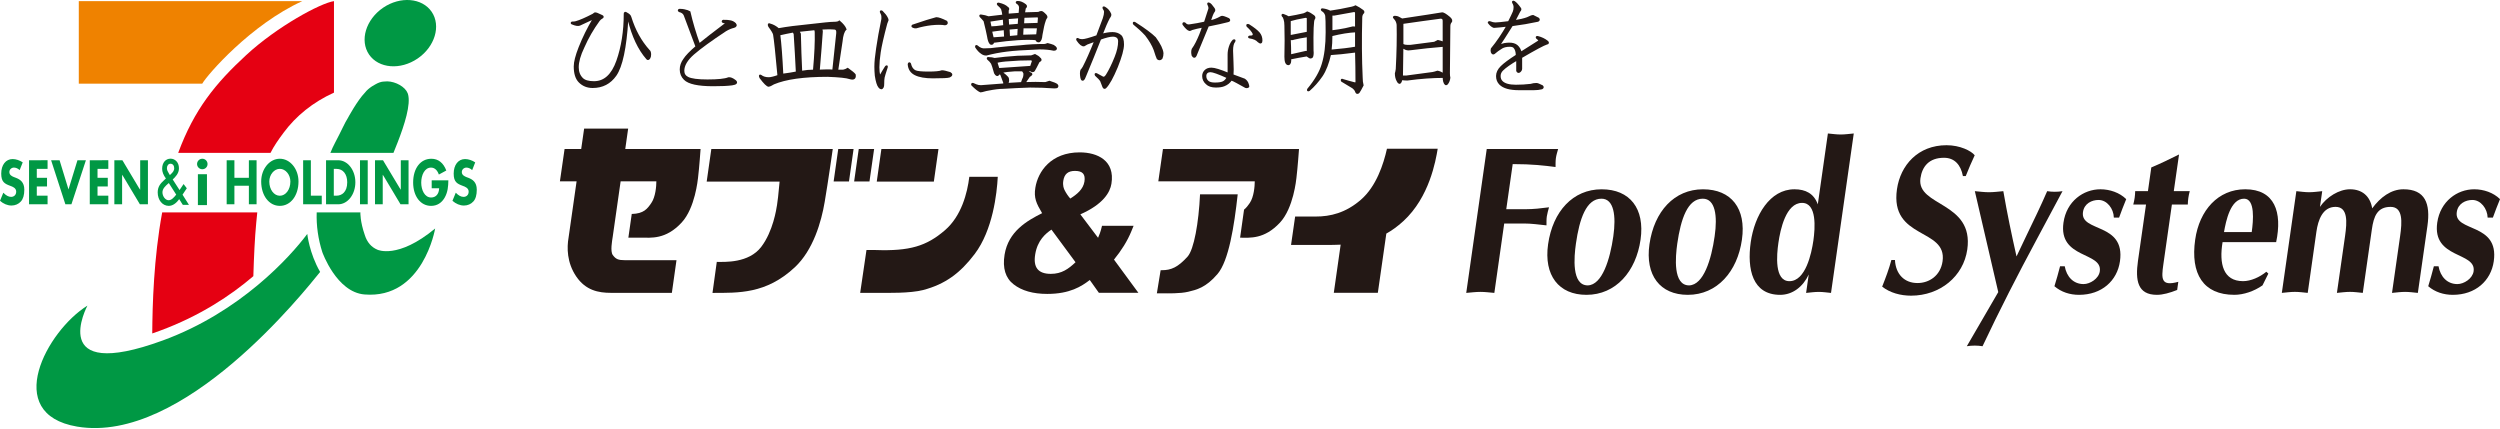
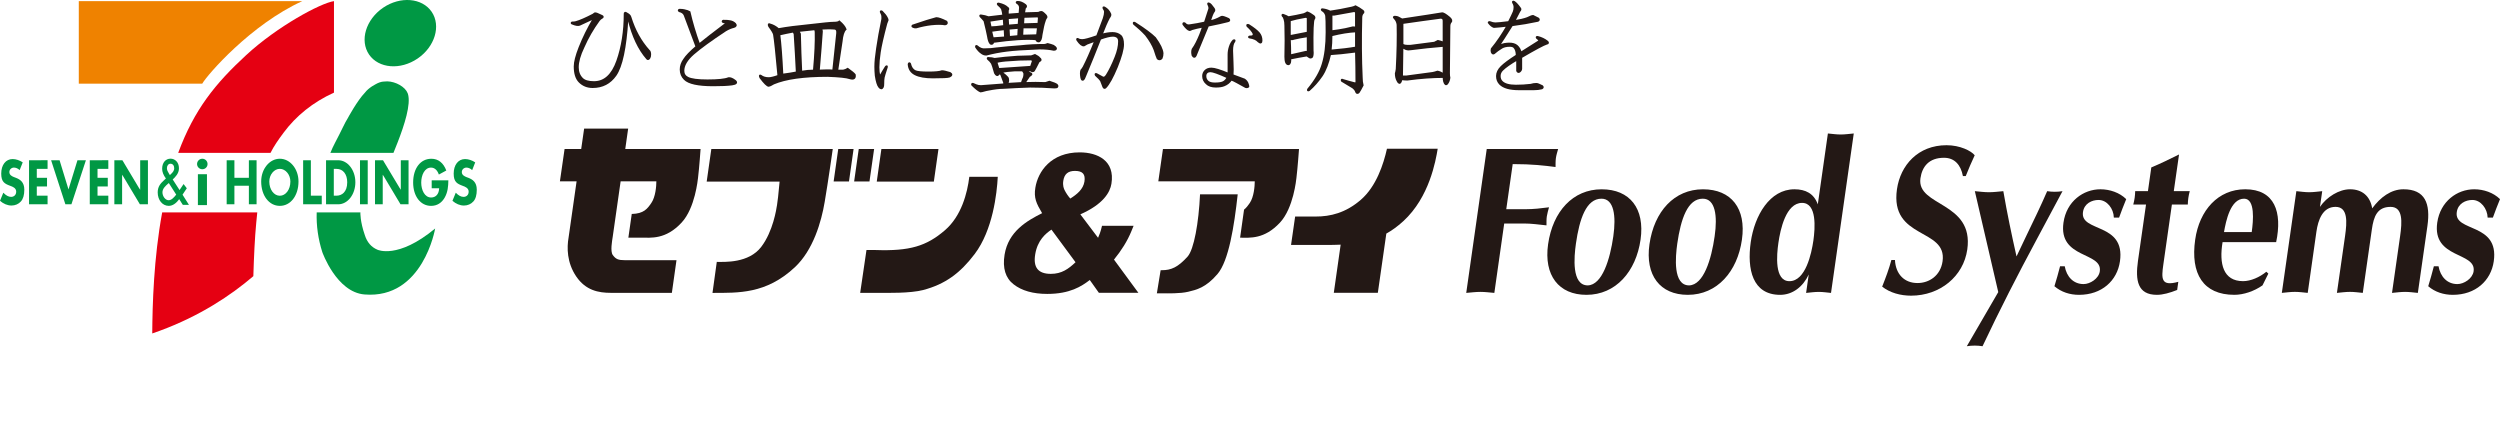
<svg xmlns="http://www.w3.org/2000/svg" version="1.1" id="レイヤー_1" x="0px" y="0px" width="198px" height="34px" viewBox="0 0 198 34" enable-background="new 0 0 198 34" xml:space="preserve">
  <g>
    <g>
      <g>
        <path fill="#EF8200" d="M16.018,6.626H6.24V0.09h17.7C19.86,1.945,16.404,5.94,16.018,6.626z" />
-         <path fill="#009844" d="M25.354,21.537c-1.235,1.525-10.832,13.666-19.242,12.251c-5.983-1.009-2.395-7.592,0.812-9.583     c0,0-3.295,6.149,5.985,2.753c6.131-2.248,10.068-6.612,11.428-8.432C24.337,18.526,24.492,20.046,25.354,21.537z" />
        <path fill="#009844" d="M31.161,12.109c0.111-0.271,0.223-0.551,0.339-0.851c0.523-1.346,1.064-3.008,0.806-3.828     c0,0-0.07-0.164-0.117-0.234c-0.328-0.479-1.121-0.826-1.75-0.739c-0.007,0-0.013,0-0.021,0c-0.22,0.007-0.445,0.087-0.668,0.214     c-0.101,0.051-0.199,0.107-0.295,0.172c-0.217,0.148-0.396,0.292-0.543,0.484c-0.625,0.645-1.367,2.031-1.367,2.031     c-0.223,0.336-0.541,1.076-1.012,1.955c-0.127,0.238-0.249,0.505-0.368,0.796H31.161z" />
        <path fill="#009844" d="M29.889,19.776c-0.486-0.205-0.818-0.592-0.996-1.158c-0.376-1.074-0.351-1.777-0.351-1.777     c0.004-0.009,0.007-0.014,0.012-0.018h-3.472c-0.034,1.053,0.113,2.102,0.445,3.145c0,0,1.12,3.174,3.342,3.354     c4.645,0.38,5.595-5.224,5.595-5.224C31.498,20.558,29.889,19.776,29.889,19.776z" />
        <path fill="#009844" d="M29.229,4.319c0.759,1.106,2.48,1.25,3.849,0.315c1.368-0.934,1.862-2.591,1.112-3.697     c-0.758-1.111-2.482-1.254-3.85-0.324C28.971,1.551,28.473,3.207,29.229,4.319z" />
        <path fill="#E50012" d="M21.424,12.109c0.272-0.544,0.608-1.025,1.041-1.605c0.986-1.329,2.322-2.411,3.986-3.168V0.09     c-1.056,0.148-4.505,2.012-6.95,4.271c-2.427,2.238-4.112,4.294-5.388,7.748H21.424z" />
        <path fill="#E50012" d="M12.632,26.206c3.2-1.175,5.654-2.813,7.433-4.334c0.047-1.564,0.116-3.053,0.228-4.211     c0.029-0.294,0.056-0.574,0.083-0.838h-7.531c-0.671,3.637-0.771,7.301-0.787,9.586C12.244,26.345,12.433,26.279,12.632,26.206z" />
        <path fill="#009844" d="M13.37,14.497c0.031,0.05,0.567,0.887,0.586,0.918c-0.185,0.23-0.371,0.443-0.604,0.443     c-0.249,0-0.486-0.305-0.486-0.626c0-0.297,0.256-0.52,0.441-0.681l0.052-0.045C13.36,14.507,13.365,14.499,13.37,14.497z      M13.381,13.745l-0.008-0.012c-0.079-0.133-0.153-0.25-0.153-0.416c0-0.201,0.121-0.35,0.28-0.35     c0.181,0,0.298,0.141,0.298,0.357c0,0.212-0.135,0.346-0.267,0.469l-0.057,0.057c0,0-0.009,0.008-0.019,0.018     C13.434,13.831,13.381,13.745,13.381,13.745 M12.842,13.365c0,0.251,0.098,0.503,0.298,0.771     c-0.029,0.026-0.157,0.146-0.157,0.146c-0.26,0.238-0.493,0.492-0.493,0.955c0,0.609,0.375,1.067,0.875,1.067     c0.298,0,0.588-0.192,0.826-0.534c0.037,0.055,0.29,0.458,0.29,0.458h0.486c0,0-0.495-0.778-0.51-0.81     c0.015-0.025,0.338-0.507,0.338-0.507l-0.255-0.334c0,0-0.28,0.416-0.319,0.476c-0.041-0.063-0.521-0.804-0.542-0.838     c0.202-0.191,0.494-0.471,0.494-0.886c0-0.5-0.334-0.763-0.665-0.763C13.111,12.567,12.842,12.89,12.842,13.365" />
        <path fill="#009844" d="M0.097,13.75c0,0.667,0.272,0.802,0.714,0.968l0.024,0.009c0.158,0.056,0.448,0.162,0.448,0.45     c0,0.287-0.208,0.416-0.401,0.416c-0.205,0-0.409-0.111-0.619-0.331C0.216,15.376,0.024,15.847,0,15.903     c0.272,0.24,0.594,0.375,0.908,0.375c0.292,0,0.559-0.113,0.745-0.322c0.181-0.195,0.273-0.514,0.273-0.933     c0-0.606-0.346-0.813-0.648-0.933l-0.184-0.07c-0.135-0.059-0.352-0.148-0.352-0.394c0-0.218,0.186-0.354,0.359-0.354     c0.158,0,0.318,0.071,0.456,0.201c0.044-0.111,0.218-0.549,0.243-0.613C1.568,12.7,1.26,12.597,1,12.597     C0.459,12.597,0.097,13.061,0.097,13.75z" />
        <path fill="#009844" d="M2.3,12.692c0,0.101,0,3.391,0,3.488c0.096,0,1.371,0,1.468,0c0-0.082,0-0.598,0-0.684     c-0.093,0-0.854,0-0.854,0v-0.726c0,0,0.717,0,0.81,0c0-0.088,0-0.601,0-0.687c-0.093,0-0.81,0-0.81,0v-0.709     c0,0,0.761,0,0.854,0c0-0.085,0-0.599,0-0.684C3.671,12.692,2.396,12.692,2.3,12.692z" />
        <path fill="#009844" d="M6.135,12.692c-0.022,0.074-0.71,2.313-0.71,2.313s-0.683-2.238-0.707-2.313c-0.065,0-0.555,0-0.67,0     c0.044,0.131,1.106,3.42,1.13,3.488c0.062,0,0.417,0,0.479,0c0.023-0.068,1.104-3.355,1.147-3.488     C6.69,12.692,6.199,12.692,6.135,12.692z" />
        <path fill="#009844" d="M7.11,12.692c0,0.101,0,3.391,0,3.488c0.097,0,1.372,0,1.469,0c0-0.082,0-0.598,0-0.684     c-0.094,0-0.855,0-0.855,0v-0.726c0,0,0.718,0,0.812,0c0-0.088,0-0.601,0-0.687c-0.093,0-0.812,0-0.812,0v-0.709     c0,0,0.761,0,0.855,0c0-0.085,0-0.599,0-0.684C8.482,12.692,7.207,12.692,7.11,12.692z" />
        <path fill="#009844" d="M11.103,12.692c0,0.098,0,2.338,0,2.338l-0.109-0.164c0,0-1.271-2.121-1.3-2.174     c-0.052,0-0.549,0-0.637,0c0,0.101,0,3.391,0,3.488c0.084,0,0.529,0,0.614,0c0-0.098,0-2.342,0-2.342l0.106,0.164     c0,0,1.271,2.129,1.302,2.178c0.05,0,0.547,0,0.637,0c0-0.098,0-3.388,0-3.488C11.63,12.692,11.185,12.692,11.103,12.692z" />
        <path fill="#009844" d="M19.711,12.692c0,0.098,0,1.389,0,1.389h-1.146c0,0,0-1.291,0-1.389c-0.085,0-0.531,0-0.613,0     c0,0.101,0,3.391,0,3.488c0.083,0,0.528,0,0.613,0c0-0.094,0-1.472,0-1.472h1.146c0,0,0,1.378,0,1.472c0.082,0,0.527,0,0.61,0     c0-0.098,0-3.388,0-3.488C20.239,12.692,19.793,12.692,19.711,12.692z" />
        <path fill="#009844" d="M21.328,14.378c0-0.544,0.383-1.006,0.835-1.006s0.835,0.462,0.835,1.006     c0,0.632-0.366,1.125-0.835,1.125C21.696,15.503,21.328,15.01,21.328,14.378z M20.686,14.372c0,1.117,0.621,1.933,1.477,1.933     s1.478-0.815,1.478-1.933c0-0.992-0.664-1.8-1.478-1.8S20.686,13.38,20.686,14.372" />
        <path fill="#009844" d="M24.008,12.692c0,0.101,0,3.391,0,3.488c0.096,0,1.379,0,1.475,0c0-0.082,0-0.598,0-0.684     c-0.094,0-0.863,0-0.863,0s0-2.702,0-2.805C24.536,12.692,24.092,12.692,24.008,12.692z" />
        <path fill="#009844" d="M26.437,15.444v-2.068h0.221c0.513,0,0.842,0.418,0.842,1.062c0,0.781-0.438,1.06-0.85,1.06h-0.214     V15.444z M25.823,12.692c0,0.101,0,3.391,0,3.488c0.097,0,0.967,0,0.967,0c0.746,0,1.355-0.781,1.355-1.743     c0-0.964-0.609-1.745-1.355-1.745C26.79,12.692,25.92,12.692,25.823,12.692" />
        <path fill="#009844" d="M28.511,12.692c0,0.101,0,3.391,0,3.488c0.084,0,0.528,0,0.613,0c0-0.098,0-3.388,0-3.488     C29.039,12.692,28.595,12.692,28.511,12.692z" />
        <path fill="#009844" d="M31.743,12.692c0,0.098,0,2.338,0,2.338l-0.105-0.164c0,0-1.272-2.121-1.304-2.174     c-0.049,0-0.546,0-0.634,0c0,0.101,0,3.391,0,3.488c0.084,0,0.528,0,0.612,0c0-0.098,0-2.342,0-2.342l0.107,0.164     c0,0,1.272,2.129,1.301,2.178c0.051,0,0.548,0,0.637,0c0-0.098,0-3.388,0-3.488C32.273,12.692,31.829,12.692,31.743,12.692z" />
        <path fill="#009844" d="M32.721,14.456c0,1.089,0.584,1.849,1.421,1.849c0.47,0,0.848-0.235,1.092-0.681     c0.234-0.428,0.267-0.863,0.276-1.342c-0.099,0-1.224,0-1.32,0c0,0.081,0,0.542,0,0.627c0.088,0,0.59,0,0.59,0l-0.004,0.059     c-0.028,0.416-0.271,0.674-0.63,0.674c-0.515,0-0.785-0.596-0.785-1.18c0-0.59,0.267-1.189,0.774-1.189     c0.282,0,0.503,0.201,0.622,0.551c0.083-0.043,0.521-0.283,0.589-0.32c-0.229-0.607-0.637-0.931-1.18-0.931     C33.302,12.572,32.721,13.33,32.721,14.456z" />
        <path fill="#009844" d="M35.932,13.75c0,0.667,0.272,0.802,0.715,0.968c0.001,0,0.023,0.009,0.023,0.009     c0.157,0.056,0.448,0.164,0.448,0.45c0,0.287-0.207,0.416-0.401,0.416c-0.207,0-0.411-0.111-0.62-0.331     c-0.045,0.114-0.237,0.585-0.263,0.642c0.275,0.24,0.595,0.375,0.909,0.375c0.292,0,0.559-0.113,0.746-0.322     c0.182-0.195,0.272-0.514,0.272-0.933c0-0.606-0.344-0.813-0.647-0.933l-0.184-0.07c-0.133-0.059-0.354-0.148-0.354-0.394     c0-0.218,0.189-0.354,0.363-0.354c0.157,0,0.316,0.071,0.457,0.201c0.042-0.111,0.214-0.549,0.241-0.613     c-0.232-0.16-0.541-0.264-0.801-0.264C36.294,12.597,35.932,13.061,35.932,13.75z" />
        <rect x="15.673" y="13.798" fill="#009844" width="0.718" height="2.446" />
        <path fill="#009844" d="M16.438,12.991c0,0.228-0.183,0.413-0.414,0.413c-0.23,0-0.417-0.186-0.417-0.413     c0-0.23,0.187-0.419,0.417-0.419C16.254,12.572,16.438,12.761,16.438,12.991z" />
      </g>
      <g>
        <path fill="#231815" d="M118.352,23.198c-0.369-0.031-0.73-0.08-1.105-0.08c-0.367,0-0.744,0.049-1.121,0.08L117.75,11.8h5.654     c-0.063,0.23-0.145,0.481-0.176,0.713c-0.033,0.234-0.027,0.482-0.029,0.714c-0.887-0.114-1.838-0.231-3.393-0.231l-0.51,3.572     h1.57c0.58,0,1.182-0.066,1.816-0.15c-0.063,0.234-0.139,0.484-0.174,0.717c-0.035,0.231-0.023,0.482-0.027,0.714     c-0.613-0.065-1.195-0.148-1.791-0.148h-1.557L118.352,23.198z" />
        <path fill="#231815" d="M125.646,23.351c2.326,0,3.926-1.848,4.287-4.373c0.35-2.458-0.844-3.986-3.082-3.986     c-2.27,0-3.869,1.743-4.242,4.352C122.26,21.802,123.449,23.351,125.646,23.351z M126.836,15.736c0.994,0,1.17,1.364,0.939,2.977     c-0.26,1.828-0.879,3.856-2.023,3.89c-1.291,0-1.09-2.248-0.939-3.307C125.092,17.333,125.631,15.736,126.836,15.736" />
        <path fill="#231815" d="M133.674,23.351c2.33,0,3.93-1.848,4.287-4.373c0.352-2.458-0.838-3.986-3.084-3.986     c-2.268,0-3.867,1.743-4.24,4.352C130.287,21.802,131.475,23.351,133.674,23.351z M134.861,15.736     c0.994,0,1.174,1.364,0.939,2.977c-0.258,1.828-0.873,3.856-2.021,3.89c-1.291,0-1.088-2.248-0.939-3.307     C133.123,17.333,133.66,15.736,134.861,15.736" />
        <path fill="#231815" d="M146.818,10.571c-0.346,0.03-0.695,0.081-1.037,0.081s-0.676-0.051-1.012-0.081l-0.799,5.614     c-0.309-0.863-0.975-1.194-1.85-1.194c-1.959,0-3.158,2.075-3.461,4.186c-0.303,2.143,0.135,4.174,2.33,4.174     c0.979,0,1.809-0.633,2.264-1.613l-0.209,1.461c0.33-0.031,0.662-0.08,1.004-0.08c0.328,0,0.648,0.049,0.969,0.08L146.818,10.571     z M142.723,16.069c1.191,0,1.033,2.012,0.898,2.975c-0.15,1.05-0.623,3.225-1.898,3.225c-1.201,0-1.012-2.078-0.873-3.041     C141,18.181,141.447,16.069,142.723,16.069" />
        <path fill="#231815" d="M155.463,13.942c-0.17-0.879-0.654-1.446-1.5-1.446c-1.174,0-1.729,0.681-1.865,1.628     c-0.316,2.246,4.252,1.83,3.711,5.633c-0.303,2.131-2.156,3.66-4.455,3.66c-0.814,0-1.662-0.219-2.287-0.715     c0.277-0.699,0.541-1.396,0.73-2.111h0.283c0.059,1.146,0.762,1.826,1.787,1.826c0.92,0,1.82-0.578,1.984-1.725     c0.375-2.66-4.184-1.695-3.613-5.701c0.273-1.912,1.672-3.49,3.928-3.49c1.068,0,1.953,0.446,2.23,0.796     c-0.254,0.533-0.479,1.079-0.709,1.646H155.463z" />
        <path fill="#231815" d="M158.262,23.134l-1.855-7.994c0.367,0.032,0.742,0.084,1.117,0.084c0.371,0,0.762-0.052,1.139-0.084     c0.301,1.746,0.662,3.475,1.045,5.168l0.805-1.693c0.551-1.145,1.113-2.293,1.623-3.475c0.201,0.032,0.393,0.048,0.602,0.048     c0.207,0,0.402-0.016,0.613-0.048l-2.037,3.807c-1.5,2.791-2.936,5.586-4.297,8.473c-0.203-0.031-0.406-0.049-0.617-0.049     c-0.207,0-0.416,0.018-0.629,0.049L158.262,23.134z" />
        <path fill="#231815" d="M163.527,21.087c0.148,0.832,0.689,1.412,1.492,1.412c0.518,0,1.205-0.432,1.285-1.012     c0.223-1.563-3.289-0.963-2.877-3.857c0.24-1.691,1.578-2.639,2.928-2.639c0.742,0,1.521,0.264,2.041,0.781     c-0.205,0.496-0.391,0.98-0.564,1.461h-0.416c-0.016-0.714-0.543-1.396-1.211-1.396c-0.535,0-1.139,0.281-1.234,0.963     c-0.23,1.614,3.371,0.799,2.93,3.893c-0.219,1.542-1.443,2.658-3.242,2.658c-0.727,0-1.406-0.217-1.949-0.682     c0.164-0.535,0.313-1.049,0.447-1.582H163.527z" />
        <path fill="#231815" d="M171.338,20.938c-0.164,1.147-0.191,1.764,1.184,1.381l-0.09,0.646c-0.586,0.233-1.141,0.386-1.602,0.386     c-1.543,0-1.721-1.148-1.502-2.692l0.637-4.459h-1.01c0.1-0.379,0.143-0.681,0.152-1.06h1.01l0.266-1.879     c0.713-0.297,1.43-0.646,2.197-1.027l-0.416,2.906h1.264c-0.1,0.379-0.143,0.681-0.154,1.06h-1.26L171.338,20.938z" />
        <path fill="#231815" d="M180.271,19.177c0.502-2.377-0.115-4.186-2.449-4.186c-2.148,0-3.631,1.66-3.963,3.986     c-0.387,2.713,0.639,4.373,3.102,4.373c0.727,0,1.566-0.282,2.229-0.748l0.463-0.932l-0.16-0.148     c-0.521,0.431-1.234,0.746-1.842,0.746c-1.576,0-1.91-1.379-1.623-3.092H180.271z M176.141,18.382     c0.154-0.883,0.512-2.646,1.592-2.646c0.891,0,0.729,1.763,0.602,2.646H176.141" />
        <path fill="#231815" d="M181.871,15.14c0.336,0.032,0.67,0.084,1.012,0.084s0.691-0.052,1.037-0.084l-0.18,1.246     c0.543-0.797,1.52-1.395,2.381-1.395c0.936,0,1.588,0.514,1.758,1.51c0.645-0.877,1.492-1.51,2.473-1.51     c1.721,0,2.154,1.127,1.9,2.906l-0.758,5.301c-0.334-0.031-0.67-0.08-1.012-0.08s-0.691,0.049-1.035,0.08l0.643-4.503     c0.158-1.113,0.238-2.31-0.754-2.31c-1.055,0-1.338,0.748-1.484,1.779l-0.719,5.033c-0.336-0.031-0.67-0.08-1.012-0.08     s-0.691,0.049-1.037,0.08l0.645-4.503c0.158-1.113,0.238-2.31-0.754-2.31c-1.025,0-1.383,1.047-1.514,1.961l-0.689,4.852     c-0.336-0.031-0.672-0.08-1.016-0.08c-0.342,0-0.689,0.049-1.035,0.08L181.871,15.14z" />
        <path fill="#231815" d="M193.131,21.087c0.148,0.832,0.691,1.412,1.492,1.412c0.52,0,1.201-0.432,1.287-1.012     c0.223-1.563-3.291-0.963-2.881-3.857c0.244-1.691,1.582-2.639,2.93-2.639c0.744,0,1.521,0.264,2.041,0.781     c-0.203,0.496-0.393,0.98-0.563,1.461h-0.416c-0.02-0.714-0.545-1.396-1.209-1.396c-0.533,0-1.141,0.281-1.236,0.963     c-0.232,1.614,3.373,0.799,2.93,3.893c-0.219,1.542-1.447,2.658-3.242,2.658c-0.725,0-1.406-0.217-1.949-0.682     c0.164-0.535,0.311-1.049,0.447-1.582H193.131z" />
        <path fill="#231815" d="M81.988,20.147c0.18-1.121,0.834-1.656,1.287-1.961c0.185,0.254,1.814,2.459,1.907,2.584     c-0.556,0.525-1.089,0.92-1.956,0.92C82.227,21.69,81.816,21.187,81.988,20.147z M84.32,15.065l-0.005-0.008     c-0.056-0.117-0.164-0.357-0.1-0.752c0.084-0.523,0.375-0.769,0.922-0.769c0.613,0,0.842,0.263,0.75,0.851     c-0.1,0.604-0.583,1-1.119,1.338C84.607,15.55,84.426,15.283,84.32,15.065 M82,14.864c-0.134,0.813,0.079,1.25,0.535,2.019     c-1.19,0.599-2.675,1.438-2.973,3.292c-0.17,1.057,0.071,1.85,0.719,2.346c0.643,0.503,1.537,0.757,2.662,0.757     c1.786,0,2.71-0.595,3.368-1.102c0.182,0.249,0.719,1.012,0.719,1.012h3.129c0,0-1.773-2.415-1.931-2.628     c0.583-0.713,1.062-1.469,1.385-2.265l0.169-0.413H87.28l-0.081,0.317c-0.037,0.149-0.116,0.365-0.232,0.634     c-0.314-0.419-1.169-1.547-1.403-1.857c1.815-0.799,2.354-1.746,2.461-2.422c0.298-1.833-1.104-2.486-2.515-2.486     C83.25,12.067,82.209,13.571,82,14.864" />
        <path fill="#231815" d="M49.521,11.8l0.229-1.615h-3.487L46.031,11.8h-1.316l-0.37,2.563h1.321l-0.633,4.442     c-0.143,0.8-0.143,1.994,0.607,3.095c0.752,1.101,1.756,1.294,2.754,1.294h4.818l0.366-2.586h-4.074     c-0.539,0-0.731-0.08-0.976-0.416c-0.202-0.287-0.05-1.117,0-1.442l0.626-4.387h2.83c0,0.399-0.069,1.234-0.396,1.71     c-0.314,0.459-0.593,0.85-1.553,0.873l-0.268,1.876c0,0,0.643,0,1.003,0c0.771,0,1.948,0.172,3.213-1.192     c1.077-1.156,1.284-3.436,1.3-3.533c0.101-0.816,0.204-2.297,0.204-2.297H49.521z" />
        <polygon fill="#231815" points="73.96,14.385 74.327,11.8 69.806,11.8 69.439,14.385    " />
        <path fill="#231815" d="M69.332,19.802h-0.707l-0.499,3.395h1.599c0.517-0.009,2.333,0.05,3.402-0.231     c1.731-0.456,2.922-1.333,4.067-2.847c1.436-1.898,1.761-4.787,1.83-6.115h-2.254c-0.156,1.289-0.625,3.107-1.933,4.233     C73.379,19.491,72.055,19.899,69.332,19.802z" />
        <path fill="#231815" d="M65.955,11.8h-9.618l-0.368,2.585h5.775c-0.094,1.079-0.158,1.55-0.205,1.859     c-0.053,0.321-0.308,2.071-1.248,3.306c-0.996,1.307-2.903,1.192-3.522,1.192l-0.34,2.456c2.043-0.006,4.242,0.094,6.51-2.021     c1.47-1.363,2.115-3.631,2.375-5.178C65.59,14.385,65.955,11.8,65.955,11.8z" />
        <polygon fill="#231815" points="67.239,14.372 67.604,11.8 66.389,11.8 66.024,14.372    " />
        <polygon fill="#231815" points="68.863,14.372 69.23,11.8 68.013,11.8 67.648,14.372    " />
        <path fill="#231815" d="M109.848,11.778c-0.277,1.234-0.844,2.984-2.072,4.047c-1.201,1.037-2.41,1.33-3.592,1.325     c-0.967-0.005-1.609,0-1.609,0l-0.324,2.249c0,0,1.268,0,1.949,0c0.428,0,1.209,0.013,1.98-0.021l-0.543,3.813h3.488l0.672-4.691     c0.422-0.235,0.869-0.548,1.346-0.985c2.066-1.892,2.566-4.781,2.723-5.737H109.848z" />
        <path fill="#231815" d="M95.043,15.392c-0.105,2.256-0.481,4.365-0.986,4.93c-0.764,0.843-1.299,1.083-2.053,1.078     c-0.025,0-0.053,0-0.082,0l-0.299,1.833c0.144,0,0.279,0,0.396,0c0.433,0,1.456,0.029,2.087-0.126     c0.627-0.152,1.39-0.308,2.324-1.41c0.885-1.038,1.316-3.764,1.596-6.305H95.043z" />
        <path fill="#231815" d="M92.106,11.8l-0.367,2.563h7.638c0,0.399-0.07,1.234-0.392,1.71c-0.137,0.2-0.273,0.383-0.456,0.531     l-0.313,2.22c0.771,0.005,1.918,0.139,3.158-1.194c1.076-1.156,1.289-3.436,1.303-3.533c0.1-0.816,0.205-2.297,0.205-2.297     H92.106z" />
      </g>
    </g>
    <path fill="#231815" stroke="#231815" stroke-width="0.154" d="M49.477,1.09c0-0.092,0.046-0.104,0.139-0.034   c0.186,0.093,0.29,0.196,0.313,0.313c0.324,1.042,0.811,1.924,1.459,2.642c0.07,0.047,0.104,0.15,0.104,0.313   c0,0.116-0.023,0.209-0.069,0.277c-0.069,0.094-0.127,0.104-0.174,0.035c-0.649-0.742-1.135-1.772-1.459-3.092h-0.104   c-0.139,2.246-0.452,3.716-0.938,4.411c-0.44,0.625-1.042,0.937-1.807,0.937c-0.417,0-0.764-0.138-1.042-0.416   c-0.255-0.255-0.382-0.659-0.382-1.215c0-0.347,0.127-0.845,0.382-1.494c0.3-0.764,0.672-1.517,1.112-2.258h-0.14l-0.972,0.451   c-0.116,0.047-0.313,0.014-0.591-0.104c-0.047-0.022-0.047-0.047,0-0.07c0.139,0,0.243-0.012,0.313-0.035   c0.324-0.092,0.776-0.289,1.355-0.59l0.139-0.104c0.046-0.022,0.231,0.046,0.556,0.208c0.092,0.047,0.092,0.095,0,0.139   c-0.092,0.048-0.173,0.117-0.243,0.21C46.94,2.285,46.535,2.99,46.21,3.73c-0.301,0.626-0.451,1.158-0.451,1.598   c0,0.37,0.116,0.672,0.347,0.903c0.185,0.186,0.498,0.277,0.938,0.277c0.834,0,1.447-0.555,1.842-1.665   C49.28,3.73,49.477,2.48,49.477,1.09z" />
    <path fill="#231815" stroke="#231815" stroke-width="0.154" d="M54.92,4.252c-0.533,0.463-0.799,0.915-0.799,1.355   c0,0.254,0.116,0.439,0.347,0.555c0.278,0.14,0.799,0.208,1.563,0.208c0.833,0,1.39-0.058,1.668-0.174   c0.139-0.023,0.313,0.047,0.521,0.209c0.161,0.139,0.081,0.231-0.244,0.278c-0.347,0.048-0.846,0.069-1.494,0.069   c-1.181,0-1.934-0.162-2.257-0.487c-0.208-0.206-0.313-0.463-0.313-0.764c0-0.276,0.092-0.543,0.278-0.797   c0.161-0.255,0.486-0.591,0.973-1.008c-0.464-1.228-0.776-2.062-0.938-2.503c-0.07-0.16-0.208-0.265-0.417-0.313   c-0.069-0.045-0.069-0.08,0-0.104c0.162,0,0.29,0.012,0.382,0.035c0.208,0.047,0.347,0.093,0.417,0.139   c0.185,0.812,0.439,1.668,0.765,2.572c0.486-0.395,1.203-0.951,2.154-1.668c0.046-0.047-0.035-0.082-0.243-0.105   c-0.07-0.045-0.07-0.08,0-0.104c0.277,0,0.451,0.012,0.521,0.035c0.161,0.023,0.3,0.092,0.417,0.207   c0.091,0.117,0.057,0.197-0.104,0.244c-0.208,0.047-0.429,0.139-0.66,0.277C56.297,3.175,55.453,3.789,54.92,4.252z" />
    <path fill="#231815" stroke="#231815" stroke-width="0.154" d="M66.966,2.313c-0.162,0.155-0.267,0.479-0.313,0.972   c-0.069,0.461-0.187,1.232-0.347,2.308c0.161,0,0.324,0,0.486,0c0.139-0.029,0.254-0.076,0.347-0.137   c0.3,0.216,0.487,0.369,0.556,0.461c0.046,0.277-0.082,0.37-0.382,0.277c-0.256-0.091-0.847-0.154-1.772-0.186   c-1.898,0-3.323,0.201-4.272,0.602c-0.208,0.123-0.335,0.185-0.382,0.185c-0.117,0-0.335-0.214-0.66-0.646   c-0.069-0.154-0.058-0.201,0.035-0.141c0.161,0.124,0.369,0.186,0.625,0.186c0.161,0,0.417-0.062,0.765-0.186   c-0.162-1.784-0.278-2.876-0.348-3.279c-0.023-0.121-0.152-0.337-0.382-0.646c-0.069-0.154-0.047-0.199,0.07-0.139   c0.23,0.062,0.451,0.184,0.66,0.368c0.671-0.122,1.494-0.229,2.466-0.322c1.042-0.122,1.679-0.186,1.91-0.186   c0.23,0,0.382-0.03,0.452-0.093C66.734,1.93,66.896,2.129,66.966,2.313z M61.72,2.729c0.091,0.71,0.174,1.772,0.243,3.188   c0.463-0.061,0.845-0.121,1.146-0.184c-0.048-0.985-0.104-2.002-0.174-3.049c-0.023-0.063-0.058-0.124-0.104-0.186   C62.484,2.561,62.114,2.638,61.72,2.729z M63.214,2.453c0.047,0.062,0.092,0.139,0.139,0.231c0.022,1.017,0.057,2.017,0.104,3.002   c0.347-0.063,0.682-0.094,1.007-0.094c0.116-1.292,0.161-2.308,0.139-3.048c0-0.092-0.023-0.168-0.069-0.231   C64.209,2.346,63.77,2.393,63.214,2.453z M65.09,2.499c-0.048,0.71-0.127,1.741-0.243,3.094c0.508-0.029,0.89-0.029,1.146,0   c0.139-1.324,0.243-2.308,0.313-2.956c0.022-0.216-0.035-0.339-0.174-0.369c-0.301-0.031-0.683-0.031-1.146,0   C65.055,2.33,65.09,2.406,65.09,2.499z" />
    <path fill="#231815" stroke="#231815" stroke-width="0.154" d="M70.23,1.402C70.276,1.495,70.3,1.554,70.3,1.577   c-0.023,0.046-0.058,0.139-0.104,0.278c-0.277,1.042-0.451,1.807-0.521,2.293c-0.069,0.463-0.104,0.856-0.104,1.18   c0,0.256,0.023,0.463,0.069,0.625c0.023,0.069,0.058,0.082,0.104,0.036c0.116-0.209,0.255-0.441,0.417-0.696   c0.07-0.068,0.093-0.058,0.07,0.035c-0.139,0.417-0.22,0.683-0.244,0.799c-0.023,0.115-0.035,0.289-0.035,0.52   c0,0.117-0.011,0.198-0.034,0.243c-0.07,0.14-0.163,0.14-0.278,0c-0.116-0.138-0.208-0.438-0.278-0.901   c-0.023-0.256-0.035-0.488-0.035-0.696c0-0.37,0.046-0.855,0.139-1.458c0.093-0.648,0.232-1.426,0.417-2.328V1.334   c0-0.116-0.035-0.232-0.104-0.348c-0.047-0.092-0.024-0.116,0.069-0.068C70.034,1.102,70.161,1.264,70.23,1.402z M72.488,5.641   c0.163,0.069,0.51,0.104,1.043,0.104c0.532,0,0.891-0.035,1.077-0.104c0.116,0,0.323,0.047,0.625,0.14   c0.162,0.092,0.15,0.186-0.035,0.279c-0.116,0.047-0.556,0.068-1.319,0.068c-0.603,0-1.065-0.082-1.39-0.244   c-0.324-0.161-0.498-0.428-0.521-0.799c0.023-0.092,0.058-0.104,0.104-0.035C72.141,5.351,72.28,5.548,72.488,5.641z M74.955,1.716   c0.069,0.117,0.035,0.187-0.104,0.209c-0.278-0.048-0.648-0.048-1.111,0c-0.394,0.048-0.787,0.127-1.181,0.243h-0.104   c-0.186-0.045-0.243-0.093-0.174-0.14c0.88-0.3,1.506-0.497,1.876-0.591C74.318,1.438,74.584,1.531,74.955,1.716z" />
    <path fill="#231815" stroke="#231815" stroke-width="0.154" d="M82.313,4.6c0.139,0.094,0.139,0.174,0,0.244   c-0.047,0.021-0.082,0.068-0.104,0.137c-0.139,0.278-0.243,0.476-0.313,0.591c-0.023,0.047-0.069,0.069-0.139,0.069   c-0.047-0.022-0.093-0.046-0.139-0.069h-0.521c0.208,0.069,0.359,0.139,0.452,0.209c0.091,0.021,0.139,0.059,0.139,0.104   c-0.023,0.047-0.083,0.093-0.174,0.138l-0.382,0.556c0.625-0.022,1.181-0.022,1.667,0c0.116-0.045,0.22-0.081,0.313-0.104   c0.299,0.093,0.498,0.173,0.59,0.243c0.047,0.047,0.057,0.092,0.035,0.139c0,0.048-0.069,0.07-0.209,0.07   c-0.648-0.047-1.298-0.07-1.945-0.07C80.866,6.88,80.147,6.915,79.43,6.96c-0.301,0-0.683,0.048-1.146,0.14   c-0.139,0.022-0.243,0.048-0.313,0.069c-0.162,0.048-0.266,0.07-0.313,0.07c-0.162-0.07-0.382-0.243-0.66-0.521   c-0.022-0.07,0-0.092,0.07-0.07c0.046,0.023,0.126,0.059,0.243,0.105c0.116,0.047,0.243,0.07,0.382,0.07l1.842-0.14v-0.14   c-0.07-0.209-0.152-0.43-0.244-0.66c-0.047-0.045-0.093-0.082-0.139-0.104c-0.023,0.047-0.058,0.092-0.104,0.139   c-0.069,0.07-0.151,0.023-0.243-0.139c-0.117-0.418-0.197-0.672-0.244-0.765c-0.069-0.116-0.174-0.231-0.313-0.347   C78.201,4.6,78.226,4.576,78.318,4.6c0.161,0,0.313,0.023,0.452,0.069c0.486-0.069,1.088-0.127,1.807-0.175   c0.602-0.021,0.973-0.033,1.112-0.033c0.116-0.047,0.208-0.081,0.278-0.104C82.151,4.449,82.266,4.531,82.313,4.6z M83.425,3.627   c0.116,0.069,0.185,0.139,0.208,0.209c0,0.068-0.058,0.104-0.174,0.104c-0.326-0.07-0.695-0.104-1.112-0.104   c-1.204,0.046-2.073,0.104-2.605,0.174c-0.556,0.068-1.101,0.172-1.633,0.313c-0.14,0-0.267-0.047-0.382-0.141   c-0.139-0.092-0.278-0.242-0.417-0.451c-0.023-0.092,0-0.115,0.069-0.068c0.208,0.186,0.417,0.266,0.625,0.242   c0.324,0,0.625-0.022,0.903-0.068c0.626-0.07,1.263-0.129,1.912-0.174c0.625-0.07,1.272-0.105,1.945-0.105   c0.046-0.021,0.116-0.045,0.208-0.069C83.159,3.535,83.308,3.58,83.425,3.627z M81.201,0.396c0.092,0.068,0.082,0.15-0.034,0.242   c-0.023,0.139-0.048,0.279-0.07,0.417l1.147-0.034c0.091-0.047,0.161-0.07,0.208-0.07c0.046-0.022,0.139,0.035,0.278,0.174   c0.161,0.139,0.195,0.243,0.104,0.313c-0.047,0.07-0.083,0.152-0.104,0.244c-0.07,0.186-0.152,0.545-0.244,1.077   c-0.023,0.3-0.093,0.475-0.208,0.521c-0.117,0-0.186-0.057-0.208-0.174c-0.788-0.07-1.923,0-3.405,0.209   c-0.023,0.139-0.093,0.186-0.208,0.139c-0.093-0.092-0.163-0.289-0.208-0.591c-0.048-0.254-0.139-0.659-0.278-1.216   c-0.092-0.115-0.197-0.23-0.313-0.347c-0.047-0.069-0.023-0.093,0.07-0.069c0.185,0.021,0.369,0.069,0.556,0.138l1.181-0.138   c-0.023-0.209-0.058-0.383-0.104-0.521c-0.048-0.093-0.152-0.21-0.313-0.348c-0.047-0.07-0.023-0.093,0.07-0.07   c0.3,0.07,0.521,0.174,0.66,0.314c0.092,0.045,0.104,0.115,0.035,0.207c0,0.139,0,0.256,0,0.348l0.938-0.07l0.035-0.484   c0-0.162-0.083-0.291-0.243-0.383c-0.047-0.047-0.023-0.07,0.069-0.07C80.796,0.152,80.993,0.234,81.201,0.396z M78.353,1.646   l0.104,0.521c0.23,0,0.59-0.035,1.077-0.105l-0.035-0.59L78.353,1.646z M78.492,2.445l0.139,0.59l0.972-0.069l-0.034-0.659   C79.152,2.354,78.792,2.398,78.492,2.445z M79.951,4.773c-0.439,0.022-0.788,0.07-1.042,0.139l0.174,0.556l2.571-0.175l0.139-0.417   c0.022-0.092-0.023-0.15-0.139-0.173C81.004,4.704,80.438,4.727,79.951,4.773z M80.368,5.572c-0.44,0.023-0.799,0.069-1.077,0.139   c0.278,0.209,0.439,0.349,0.486,0.417c0.047,0.045,0.07,0.127,0.07,0.242c0,0.094-0.035,0.186-0.104,0.277l1.181-0.069   c0.07-0.208,0.127-0.358,0.174-0.45c0.022-0.093,0.035-0.185,0.035-0.277c0-0.07-0.048-0.163-0.139-0.279H80.368z M79.812,1.438   l0.035,0.591l0.833-0.069l0.035-0.591L79.812,1.438z M79.881,2.271l0.035,0.66l0.729-0.069l0.034-0.659L79.881,2.271z    M80.958,2.828l1.181-0.035l0.069-0.625h-1.216L80.958,2.828z M81.063,1.334l-0.034,0.591l1.216-0.036l0.034-0.451   c0-0.092-0.047-0.138-0.139-0.138L81.063,1.334z" />
    <path fill="#231815" stroke="#231815" stroke-width="0.154" d="M87.936,1.125c0.023,0.068-0.012,0.162-0.104,0.277   c-0.162,0.303-0.359,0.754-0.591,1.356c0.324-0.092,0.613-0.14,0.869-0.14c0.254,0,0.463,0.07,0.625,0.209   c0.139,0.115,0.209,0.347,0.209,0.695c0,0.369-0.162,0.96-0.486,1.77c-0.348,0.834-0.648,1.377-0.904,1.633   c-0.068,0.069-0.127,0.047-0.174-0.07c-0.092-0.255-0.15-0.404-0.173-0.451c-0.069-0.116-0.208-0.266-0.417-0.452   c-0.047-0.093-0.023-0.114,0.069-0.069l0.452,0.244c0.115,0.068,0.23,0.012,0.347-0.174c0.231-0.369,0.464-0.845,0.694-1.422   c0.186-0.463,0.279-0.882,0.279-1.252c0-0.162-0.047-0.277-0.139-0.348c-0.094-0.069-0.209-0.104-0.349-0.104   c-0.231,0-0.567,0.082-1.007,0.243c-0.371,0.95-0.766,1.922-1.182,2.918l-0.104,0.242c-0.093,0.139-0.162,0.117-0.208-0.069   c-0.046-0.254-0.046-0.452,0-0.59c0.047-0.047,0.104-0.127,0.174-0.243c0.254-0.485,0.568-1.192,0.938-2.119   c-0.254,0.093-0.475,0.174-0.66,0.243C86.002,3.5,85.92,3.546,85.851,3.592c-0.139,0.023-0.313-0.115-0.521-0.417   c-0.046-0.093-0.023-0.116,0.07-0.069c0.069,0.047,0.162,0.069,0.277,0.069h0.07c0.162,0,0.544-0.104,1.146-0.313   c0.232-0.603,0.406-1.064,0.521-1.39c0.07-0.209,0.104-0.383,0.104-0.521c0-0.092-0.034-0.185-0.104-0.277   c-0.047-0.093-0.023-0.116,0.07-0.068C87.691,0.721,87.843,0.895,87.936,1.125z M91.479,3.002c0.371,0.51,0.568,0.915,0.592,1.217   c0,0.138-0.023,0.265-0.07,0.381c-0.093,0.115-0.196,0.127-0.313,0.035c-0.047-0.093-0.127-0.324-0.243-0.695   c-0.139-0.369-0.37-0.765-0.694-1.181c-0.279-0.301-0.592-0.591-0.938-0.87c-0.046-0.091-0.023-0.115,0.069-0.068   C90.646,2.307,91.178,2.701,91.479,3.002z" />
    <path fill="#231815" stroke="#231815" stroke-width="0.154" d="M96.123,0.674c0.068,0.093,0.068,0.174,0,0.244   c-0.047,0.068-0.093,0.162-0.14,0.275L95.81,1.682c0.255-0.023,0.567-0.139,0.938-0.348c0.068-0.023,0.254,0.034,0.556,0.174   c0.093,0.092,0.069,0.15-0.069,0.174c-0.348,0.092-0.869,0.207-1.563,0.347l-0.833,2.015c-0.023,0.07-0.07,0.187-0.141,0.348   c-0.068,0.141-0.15,0.141-0.242,0c-0.047-0.185-0.047-0.348,0-0.486c0.115-0.16,0.22-0.334,0.313-0.521   c0.209-0.418,0.383-0.845,0.521-1.286c-0.371,0.07-0.672,0.14-0.904,0.209c-0.069,0.047-0.127,0.07-0.173,0.07   c-0.116-0.023-0.278-0.174-0.485-0.452c-0.024-0.092,0.011-0.116,0.104-0.069c0.115,0.139,0.266,0.186,0.451,0.139   c0.348-0.047,0.729-0.117,1.146-0.209c0.162-0.485,0.277-0.846,0.348-1.076c0.022-0.093,0-0.21-0.07-0.348   c-0.046-0.093-0.023-0.116,0.07-0.07C95.845,0.314,95.961,0.443,96.123,0.674z M97.756,3.279c-0.117,0.139-0.174,0.383-0.174,0.73   c0,0.209,0.012,0.521,0.034,0.938c0.022,0.416,0.022,0.751,0,1.006c0.325,0.116,0.638,0.231,0.938,0.348   c0.139,0.092,0.231,0.221,0.277,0.382c0.023,0.069,0.035,0.126,0.035,0.173c-0.047,0.048-0.115,0.059-0.209,0.034   c-0.277-0.159-0.509-0.289-0.694-0.382c-0.208-0.115-0.359-0.185-0.452-0.207c-0.139,0.207-0.324,0.358-0.555,0.451   c-0.163,0.07-0.383,0.104-0.661,0.104c-0.324,0-0.567-0.08-0.729-0.242c-0.186-0.162-0.277-0.359-0.277-0.592   c0-0.162,0.058-0.299,0.174-0.416c0.115-0.117,0.277-0.172,0.486-0.172c0.23,0,0.684,0.137,1.354,0.416V4.322   c0-0.209,0.034-0.418,0.104-0.626c0.069-0.209,0.162-0.37,0.277-0.486C97.778,3.164,97.802,3.188,97.756,3.279z M95.463,6.022   c0,0.188,0.068,0.336,0.208,0.452c0.116,0.093,0.301,0.14,0.556,0.14c0.301,0,0.521-0.036,0.66-0.105   c0.139-0.068,0.255-0.196,0.348-0.381c-0.719-0.326-1.17-0.487-1.355-0.487c-0.139,0-0.242,0.034-0.313,0.104   C95.497,5.816,95.463,5.908,95.463,6.022z M99.701,2.619c0.139,0.162,0.207,0.36,0.207,0.591c0,0.185-0.08,0.208-0.242,0.069   c-0.139-0.162-0.371-0.266-0.695-0.313c-0.068-0.022-0.068-0.045,0-0.068c0.116,0,0.197-0.013,0.244-0.035   c0.069-0.048,0.092-0.114,0.069-0.209c-0.069-0.161-0.231-0.357-0.487-0.591c-0.045-0.09-0.011-0.115,0.105-0.068   C99.272,2.227,99.539,2.434,99.701,2.619z" />
    <path fill="#231815" stroke="#231815" stroke-width="0.154" d="M104.025,1.264c0.094,0.07,0.105,0.152,0.035,0.244   c-0.092,0.092-0.127,0.926-0.104,2.502c0.023,0.186,0.012,0.347-0.035,0.484c-0.07,0.07-0.139,0.082-0.209,0.037   c-0.047-0.023-0.115-0.07-0.209-0.141c-0.439,0.07-0.879,0.151-1.32,0.244c0.025,0.277-0.021,0.429-0.139,0.451   c-0.162,0-0.242-0.197-0.242-0.591c0.023-0.879,0.023-1.701,0-2.466c0-0.208-0.023-0.382-0.07-0.521   c-0.045-0.14-0.092-0.221-0.139-0.244c-0.047-0.092-0.023-0.115,0.07-0.07c0.139,0.048,0.266,0.106,0.381,0.175   c0.418-0.068,0.822-0.15,1.217-0.243c0.115-0.045,0.209-0.092,0.277-0.139C103.678,1.033,103.842,1.125,104.025,1.264z    M102.15,1.612c0,0.416,0,0.833,0,1.25c0.486-0.093,0.961-0.186,1.424-0.278c0-0.369,0-0.74,0-1.111   c0-0.092-0.057-0.139-0.174-0.139C102.867,1.426,102.451,1.52,102.15,1.612z M102.463,3.071c-0.094,0.046-0.197,0.046-0.313,0   c0.023,0.44,0.033,0.88,0.033,1.319c0.418-0.092,0.824-0.185,1.217-0.277c0.07,0,0.127,0,0.174,0c0-0.417,0-0.834,0-1.251   C103.111,2.932,102.74,3.002,102.463,3.071z M107.918,0.848c0.092,0.07,0.092,0.139,0,0.208c-0.07,0.093-0.105,0.208-0.105,0.347   c-0.045,1.691-0.035,3.279,0.035,4.76c0,0.208,0.023,0.405,0.07,0.591c-0.141,0.277-0.244,0.464-0.313,0.557   c-0.094,0.092-0.162,0.068-0.209-0.07c-0.023-0.092-0.105-0.197-0.244-0.313c-0.277-0.162-0.566-0.336-0.867-0.521   c-0.047-0.093-0.023-0.116,0.068-0.07c0.301,0.092,0.592,0.174,0.869,0.243c0.139,0.048,0.209,0.013,0.209-0.104   c0-0.787-0.012-1.586-0.035-2.396c-0.902,0.117-1.586,0.186-2.051,0.209c-0.162,0.717-0.381,1.285-0.66,1.703   c-0.301,0.437-0.637,0.82-1.008,1.145c-0.092,0.046-0.115,0.022-0.068-0.069c0.58-0.695,0.961-1.355,1.146-1.98   c0.209-0.671,0.313-1.515,0.313-2.536c0-0.717-0.012-1.157-0.035-1.319c-0.047-0.188-0.15-0.325-0.313-0.418   c-0.068-0.069-0.047-0.092,0.07-0.069c0.186,0.023,0.369,0.082,0.555,0.175c0.51-0.07,1.078-0.175,1.703-0.313   c0.115-0.024,0.221-0.059,0.313-0.106C107.547,0.592,107.732,0.709,107.918,0.848z M105.451,2.793c0,0.417-0.023,0.822-0.07,1.217   c0.834-0.07,1.506-0.151,2.016-0.244c0-0.418,0-0.845,0-1.285C106.84,2.503,106.191,2.608,105.451,2.793z M105.658,1.16   c-0.068,0-0.139,0-0.207,0c0,0.439,0,0.881,0,1.32c0.393-0.047,0.764-0.104,1.111-0.174c0.277-0.069,0.475-0.117,0.59-0.139   c0.094,0,0.174,0.012,0.244,0.035c0-0.395,0-0.787,0-1.182c0-0.093-0.059-0.141-0.174-0.141   C106.713,0.975,106.191,1.068,105.658,1.16z" />
    <path fill="#231815" stroke="#231815" stroke-width="0.154" d="M114.791,1.402c0.16,0.141,0.195,0.256,0.104,0.348   c-0.07,0.07-0.104,0.186-0.104,0.348l-0.035,3.683c0,0.162,0.012,0.289,0.035,0.381c-0.023,0.187-0.082,0.335-0.174,0.452   c-0.094,0.117-0.174,0.057-0.244-0.174c-0.023-0.092-0.035-0.209-0.035-0.348c-0.879,0-1.84,0.069-2.883,0.209   c-0.162,0-0.313-0.013-0.451-0.036c-0.023,0.093-0.047,0.161-0.07,0.209c-0.07,0.14-0.15,0.116-0.242-0.069   c-0.094-0.162-0.141-0.359-0.141-0.589c0.023-0.07,0.047-0.186,0.07-0.348c0.07-1.32,0.092-2.489,0.07-3.509   c-0.023-0.209-0.105-0.382-0.244-0.521c-0.094-0.092-0.059-0.127,0.104-0.104c0.094,0,0.256,0.068,0.486,0.209   c1.715-0.256,2.77-0.418,3.162-0.487C114.291,1.033,114.488,1.148,114.791,1.402z M114.338,3.627   c-0.879,0.069-1.76,0.162-2.641,0.277c-0.23,0.047-0.439-0.022-0.625-0.208l-0.035,2.363c0.094,0,0.209,0,0.348,0   c0.672-0.093,1.367-0.187,2.084-0.279c0.117-0.023,0.244-0.058,0.383-0.105c0.139,0.023,0.301,0.094,0.486,0.209V3.627z    M111.072,1.82v1.703c0.092,0.092,0.313,0.126,0.66,0.104c0.926-0.115,1.553-0.195,1.877-0.243c0.092-0.047,0.186-0.092,0.277-0.14   c0.115,0.023,0.266,0.07,0.451,0.14V1.646c0-0.161-0.08-0.244-0.242-0.244C113.191,1.52,112.184,1.658,111.072,1.82z" />
    <path fill="#231815" stroke="#231815" stroke-width="0.154" d="M120.373,0.639c0.07,0.07,0.059,0.15-0.035,0.242l-0.416,0.801   c0.439-0.069,0.787-0.15,1.041-0.244c0.232-0.115,0.383-0.174,0.453-0.174l0.416,0.209c0.07,0.07,0.059,0.127-0.035,0.174   c-0.648,0.139-1.332,0.256-2.049,0.348c-0.256,0.394-0.475,0.741-0.66,1.041c-0.162,0.257-0.301,0.465-0.416,0.627   c0.184-0.092,0.346-0.15,0.484-0.175c0.141-0.022,0.268-0.034,0.383-0.034c0.256,0,0.451,0.059,0.59,0.174   c0.164,0.139,0.268,0.324,0.314,0.555c0.463-0.3,0.938-0.602,1.424-0.902c0.094-0.046,0.047-0.139-0.139-0.277   c-0.047-0.07-0.023-0.092,0.068-0.07c0.279,0.07,0.521,0.186,0.73,0.348c0.115,0.094,0.104,0.152-0.035,0.174   c-0.232,0.07-0.904,0.429-2.014,1.078v0.904c0,0.09-0.047,0.172-0.141,0.24c-0.068,0.048-0.127,0.023-0.174-0.068V4.704   c-0.555,0.325-0.949,0.602-1.18,0.833c-0.141,0.138-0.209,0.302-0.209,0.485c0,0.188,0.057,0.336,0.174,0.452   c0.207,0.209,0.578,0.313,1.111,0.313c0.393,0,0.787-0.022,1.182-0.069c0.139-0.047,0.289-0.07,0.451-0.07   c0.068,0,0.221,0.059,0.451,0.176c0.07,0.067,0.059,0.126-0.035,0.173c-0.184,0.046-0.393,0.069-0.625,0.069h-1.18   c-0.719,0-1.217-0.139-1.494-0.418c-0.162-0.162-0.244-0.369-0.244-0.625c0-0.253,0.115-0.498,0.348-0.729   c0.23-0.229,0.637-0.532,1.215-0.903c0-0.301-0.068-0.521-0.207-0.66c-0.07-0.068-0.186-0.104-0.348-0.104   c-0.256,0-0.463,0.047-0.625,0.139c-0.232,0.139-0.441,0.291-0.625,0.453c-0.07,0.045-0.129,0.011-0.174-0.105   c-0.023-0.092-0.023-0.174,0-0.244c0.439-0.532,0.855-1.146,1.25-1.841c-0.256,0.023-0.475,0.047-0.66,0.069   c-0.209,0.025-0.348,0.035-0.416,0.035c-0.141-0.047-0.279-0.16-0.418-0.348c0-0.022,0.023-0.035,0.07-0.035   c0.186,0.07,0.336,0.105,0.451,0.105c0.162,0,0.521-0.035,1.076-0.105c0.209-0.416,0.336-0.682,0.383-0.799   c0.047-0.115,0.068-0.242,0.068-0.383c0-0.114-0.033-0.23-0.104-0.346c-0.045-0.092-0.023-0.117,0.07-0.07   C120.037,0.223,120.188,0.385,120.373,0.639z" />
  </g>
</svg>